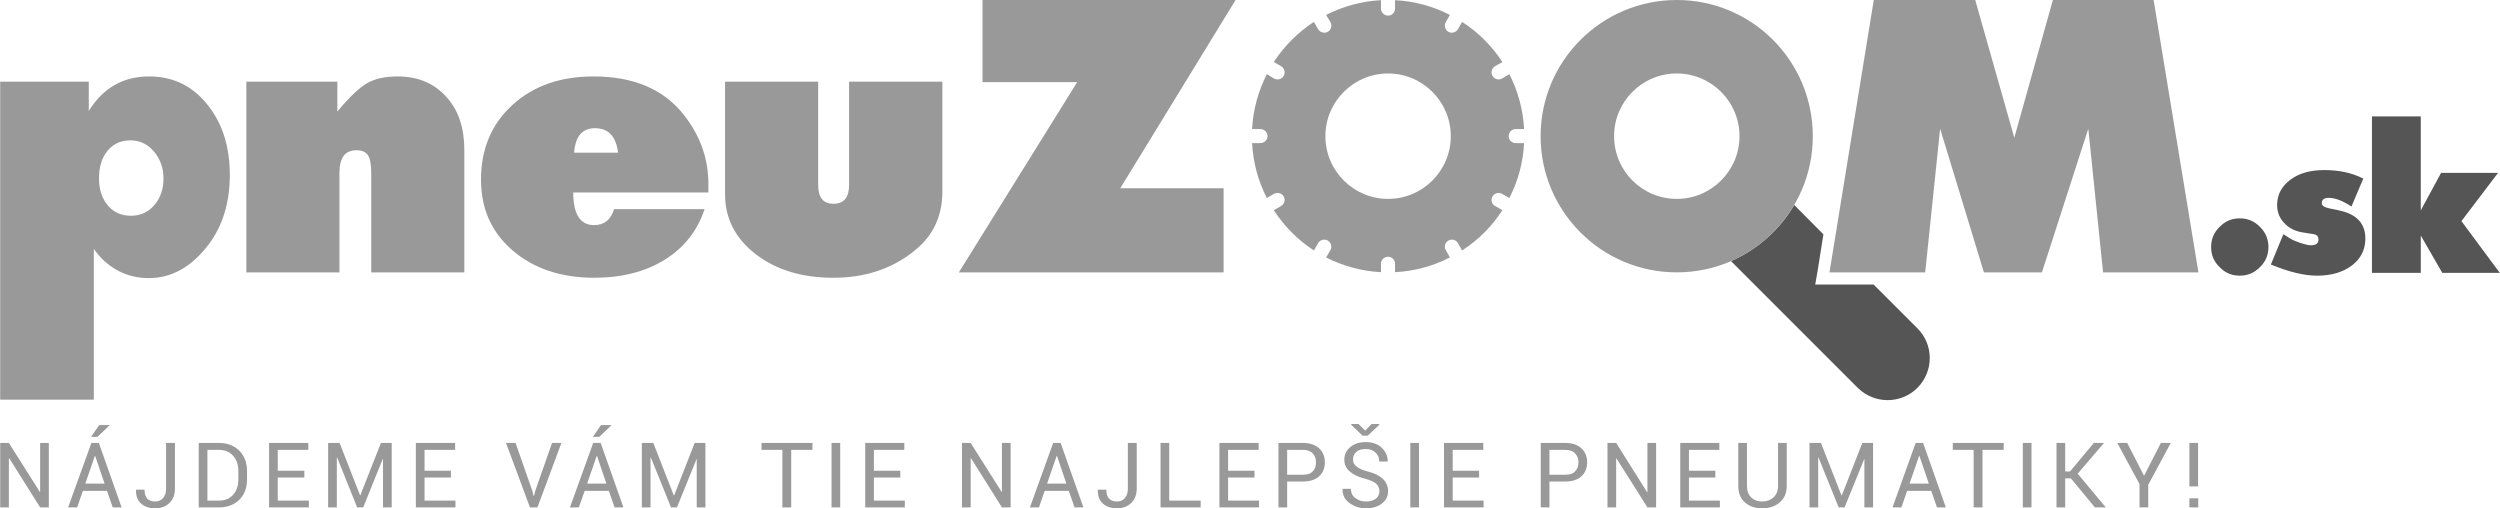
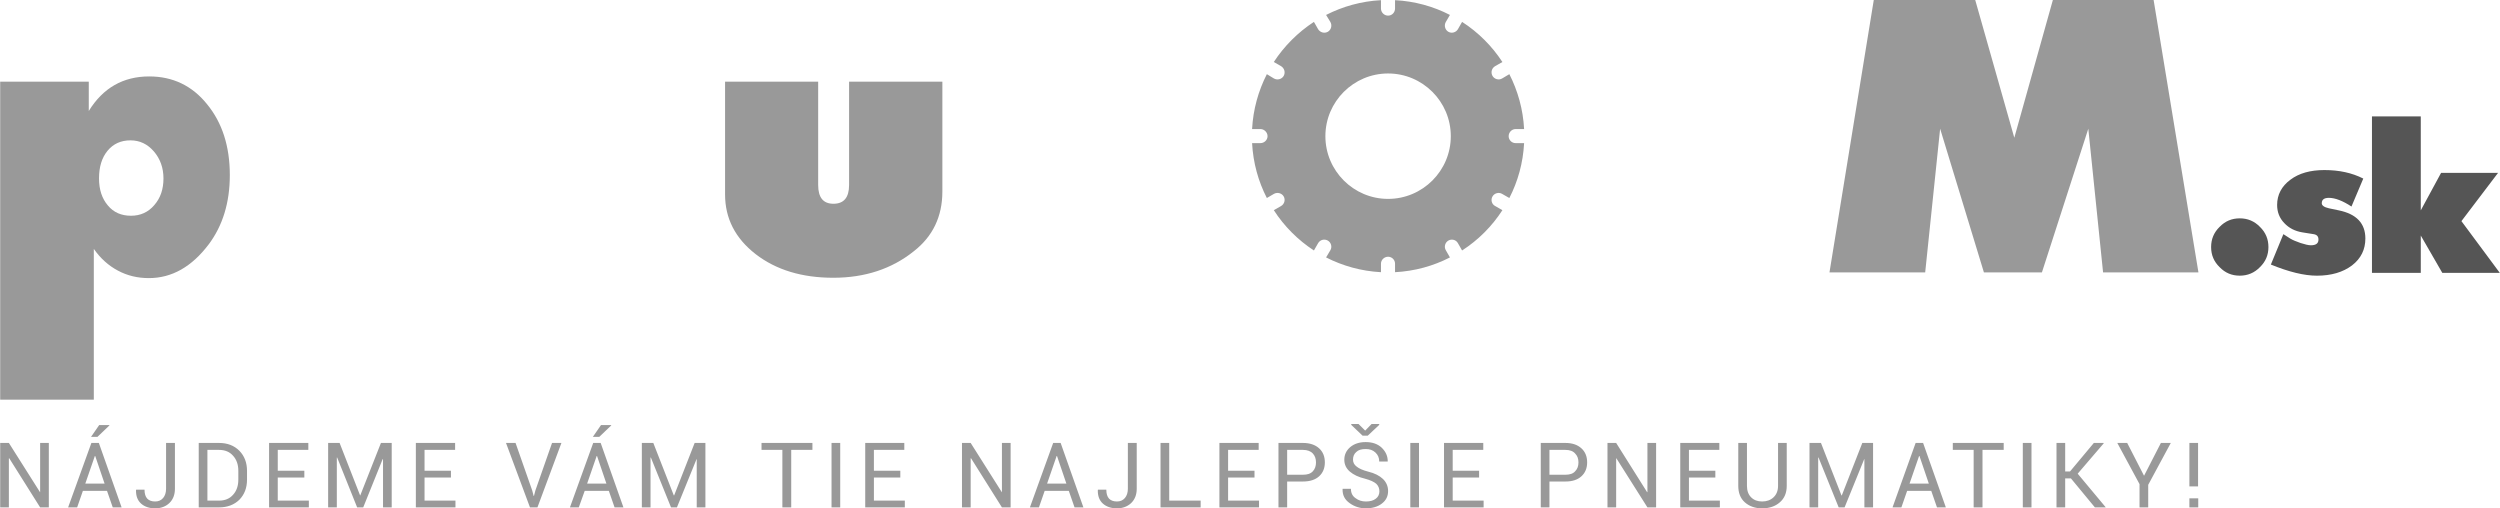
<svg xmlns="http://www.w3.org/2000/svg" xml:space="preserve" width="143.902mm" height="29.266mm" version="1.0" style="shape-rendering:geometricPrecision; text-rendering:geometricPrecision; image-rendering:optimizeQuality; fill-rule:evenodd; clip-rule:evenodd" viewBox="0 0 14390 2927">
  <defs>
    <style type="text/css">
   
    .fil1 {fill:#999999}
    .fil0 {fill:#555555}
    .fil2 {fill:#999999;fill-rule:nonzero}
    .fil3 {fill:#555555;fill-rule:nonzero}
   
  </style>
  </defs>
  <g id="Vrstva_x0020_1">
    <g id="_803358784">
      <g>
-         <path class="fil0" d="M10328 1180l168 169 -33 208 -14 81 82 0 254 0 252 252c95,94 95,248 0,343l0 0c-94,94 -248,94 -343,0l-730 -730c153,-67 280,-180 364,-323z" />
        <g>
          <path class="fil1" d="M8030 1c114,6 221,36 316,85l-24 41c-11,20 -4,45 15,56l0 0c19,11 44,4 55,-15l24 -42c93,60 172,139 232,231l-42 24c-20,12 -26,36 -15,56l0 0c11,19 36,26 55,15l42 -25c49,96 79,203 85,316l-49 0c-22,0 -40,19 -40,41l0 0c0,22 18,40 40,40l49 0c-6,114 -36,221 -85,316l-42 -24c-19,-11 -44,-4 -55,15l0 0c-11,19 -5,44 15,55l42 24c-60,93 -139,172 -232,232l-24 -42c-11,-20 -36,-26 -55,-15l0 0c-19,11 -26,36 -15,55l24 42c-95,49 -202,79 -316,85l0 -49c0,-22 -18,-40 -40,-40l0 0c-22,0 -41,18 -41,40l0 49c-113,-6 -220,-36 -316,-85l25 -42c11,-19 4,-44 -15,-55l0 0c-20,-11 -44,-5 -56,15l-24 42c-92,-60 -171,-139 -231,-232l42 -24c19,-11 26,-36 15,-55l0 0c-11,-19 -36,-26 -56,-15l-41 24c-49,-95 -79,-202 -85,-316l48 0c22,0 41,-18 41,-40l0 0c0,-22 -19,-41 -41,-41l-48 0c6,-113 36,-220 85,-316l41 25c20,11 45,4 56,-15l0 0c11,-20 4,-44 -15,-56l-42 -24c60,-92 139,-171 231,-231l24 42c12,19 36,26 56,15l0 0c19,-11 26,-36 15,-56l-25 -41c96,-49 203,-79 316,-85l0 48c0,23 19,41 41,41l0 0c22,0 40,-18 40,-41l0 -48zm-40 422c199,0 361,162 361,361 0,199 -162,361 -361,361 -199,0 -361,-162 -361,-361 0,-199 162,-361 361,-361z" />
-           <path class="fil1" d="M9652 0c433,0 783,351 783,784 0,433 -350,784 -783,784 -433,0 -784,-351 -784,-784 0,-433 351,-784 784,-784zm0 423c199,0 361,162 361,361 0,199 -162,361 -361,361 -200,0 -361,-162 -361,-361 0,-199 161,-361 361,-361z" />
          <path class="fil2" d="M0 2301l0 -1831 510 0 0 169c82,-133 198,-199 348,-199 135,0 247,53 333,160 87,106 131,242 131,408 0,158 -41,291 -121,398 -98,130 -213,195 -345,195 -65,0 -124,-14 -178,-43 -55,-29 -101,-71 -139,-125l0 868 -539 0zm750 -1493c-55,0 -99,20 -132,60 -33,40 -49,93 -49,159 0,65 17,116 51,156 33,40 78,59 133,59 54,0 99,-20 134,-61 36,-41 53,-92 53,-154 0,-61 -19,-113 -55,-155 -37,-43 -82,-64 -135,-64z" />
-           <path class="fil2" d="M1417 1568l0 -1098 524 0 0 172c68,-82 125,-136 171,-163 45,-26 104,-39 176,-39 116,0 209,39 279,116 71,77 105,179 105,307l0 705 -536 0 0 -572c0,-49 -6,-83 -19,-102 -12,-19 -34,-29 -67,-29 -65,0 -97,44 -97,131l0 572 -536 0z" />
-           <path class="fil2" d="M3534 1204l521 0c-41,125 -118,222 -229,291 -111,69 -247,104 -406,104 -192,0 -349,-53 -470,-157 -122,-105 -182,-241 -182,-408 0,-176 60,-319 180,-429 120,-110 276,-165 468,-165 229,0 402,73 518,219 96,121 143,254 143,400l0 49 -778 0c0,125 40,188 120,188 58,0 97,-31 115,-92zm-230 -325l253 0c-11,-94 -56,-141 -133,-141 -73,0 -113,47 -120,141z" />
          <path class="fil2" d="M4173 470l536 0 0 595c0,72 29,108 88,108 60,0 90,-36 90,-108l0 -595 537 0 0 633c0,143 -55,258 -164,343 -127,102 -282,153 -464,153 -180,0 -329,-45 -447,-136 -118,-92 -176,-206 -176,-344l0 -649z" />
-           <path class="fil2" d="M5655 0l1457 0 -664 1084 595 0 0 484 -1524 0 681 -1095 -545 0 0 -473z" />
          <path class="fil2" d="M10531 1568l255 -1568 584 0 225 793 222 -793 580 0 258 1568 -549 0 -85 -827 -267 827 -334 0 -252 -827 -86 827 -551 0z" />
        </g>
        <path class="fil3" d="M12893 1257c45,0 84,16 116,49 33,32 49,71 49,116 0,46 -16,84 -49,116 -32,33 -71,49 -116,49 -46,0 -84,-16 -116,-49 -33,-32 -49,-70 -49,-116 0,-45 16,-84 49,-116 32,-33 70,-49 116,-49zm179 266l72 -175 39 25c14,9 35,17 60,26 25,8 45,13 59,13 30,0 44,-11 44,-33 0,-18 -9,-28 -28,-31l-63 -10c-44,-7 -79,-25 -106,-54 -27,-28 -41,-63 -41,-104 0,-59 26,-108 76,-145 50,-38 116,-56 196,-56 85,0 159,16 224,49l-68 161c-50,-33 -94,-50 -130,-50 -27,0 -41,10 -41,31 0,13 14,23 41,29l57 12c102,21 153,75 153,162 0,63 -25,115 -77,155 -52,39 -119,59 -202,59 -74,0 -162,-22 -265,-64zm582 48l0 -901 281 0 0 541 117 -216 328 0 -211 278 221 298 -331 0 -124 -215 0 215 -281 0z" />
      </g>
      <path class="fil2" d="M280 2921l-50 0 -178 -283 -2 1 0 282 -50 0 0 -371 50 0 179 283 1 0 0 -283 50 0 0 371zm335 -95l-139 0 -33 95 -52 0 134 -371 43 0 131 371 -51 0 -33 -95zm-125 -42l111 0 -54 -159 -2 0 -55 159zm80 -337l58 0 1 2 -69 66 -37 0 47 -68zm385 103l51 0 0 264c0,34 -11,62 -32,82 -21,20 -48,30 -82,31 -34,-1 -61,-10 -81,-28 -20,-18 -30,-44 -29,-78l1 -2 48 0c0,23 5,40 16,52 11,11 26,16 45,16 19,0 34,-6 46,-20 11,-13 17,-31 17,-53l0 -264zm188 371l0 -371 117 0c48,0 87,15 117,45 29,30 44,68 44,116l0 50c0,48 -15,86 -44,116 -30,29 -69,44 -117,44l-117 0zm50 -331l0 292 67 0c34,0 61,-11 81,-34 20,-22 30,-51 30,-87l0 -51c0,-35 -10,-64 -30,-86 -20,-23 -47,-34 -81,-34l-67 0zm558 159l-153 0 0 133 179 0 0 39 -229 0 0 -371 226 0 0 40 -176 0 0 120 153 0 0 39zm321 103l1 0 119 -302 62 0 0 371 -50 0 0 -278 -2 0 -112 278 -35 0 -115 -287 -2 0 0 287 -50 0 0 -371 66 0 118 302zm523 -103l-152 0 0 133 178 0 0 39 -228 0 0 -371 226 0 0 40 -176 0 0 120 152 0 0 39zm468 75l8 31 2 0 8 -31 96 -274 54 0 -138 371 -43 0 -138 -371 55 0 96 274zm441 2l-139 0 -34 95 -51 0 134 -371 43 0 131 371 -51 0 -33 -95zm-125 -42l111 0 -54 -159 -2 0 -55 159zm80 -337l58 0 1 2 -69 66 -37 0 47 -68zm419 405l2 0 118 -302 62 0 0 371 -50 0 0 -278 -1 0 -113 278 -34 0 -116 -287 -2 0 0 287 -50 0 0 -371 66 0 118 302zm798 -262l-122 0 0 331 -51 0 0 -331 -120 0 0 -40 293 0 0 40zm160 331l-50 0 0 -371 50 0 0 371zm346 -172l-152 0 0 133 178 0 0 39 -228 0 0 -371 225 0 0 40 -175 0 0 120 152 0 0 39zm635 172l-50 0 -178 -283 -2 1 0 282 -50 0 0 -371 50 0 179 283 1 0 0 -283 50 0 0 371zm335 -95l-139 0 -33 95 -52 0 134 -371 43 0 131 371 -51 0 -33 -95zm-125 -42l111 0 -54 -159 -2 0 -55 159zm465 -234l51 0 0 264c0,34 -11,62 -32,82 -21,20 -48,30 -82,31 -34,-1 -61,-10 -81,-28 -20,-18 -30,-44 -29,-78l1 -2 48 0c0,23 5,40 16,52 11,11 26,16 45,16 19,0 34,-6 46,-20 11,-13 17,-31 17,-53l0 -264zm238 332l181 0 0 39 -231 0 0 -371 50 0 0 332zm491 -133l-152 0 0 133 178 0 0 39 -228 0 0 -371 226 0 0 40 -176 0 0 120 152 0 0 39zm188 23l0 149 -50 0 0 -371 141 0c40,0 71,11 93,31 22,20 33,47 33,81 0,33 -11,60 -33,80 -22,20 -53,30 -93,30l-91 0zm0 -39l91 0c26,0 44,-6 57,-20 12,-13 18,-30 18,-51 0,-21 -6,-38 -18,-51 -13,-14 -32,-21 -57,-21l-91 0 0 143zm531 95c0,-17 -6,-31 -18,-43 -13,-11 -34,-21 -64,-29 -38,-9 -67,-23 -88,-41 -21,-18 -32,-41 -32,-68 0,-29 11,-53 34,-73 23,-19 52,-29 89,-29 39,0 70,11 93,33 23,23 34,48 34,78l-1 1 -48 0c0,-21 -7,-38 -22,-52 -15,-14 -33,-20 -56,-20 -24,0 -42,5 -54,17 -13,11 -19,26 -19,44 0,16 7,30 21,40 13,11 35,21 66,29 38,9 66,24 85,42 20,19 30,43 30,70 0,30 -12,54 -36,72 -23,18 -54,27 -92,28 -35,-1 -67,-11 -94,-31 -28,-20 -41,-46 -40,-80l0 -2 48 0c0,24 9,42 27,54 17,13 37,19 59,19 24,0 43,-5 57,-16 14,-10 21,-25 21,-43zm-82 -349l37 -38 44 0 0 5 -66 62 -30 0 -65 -62 0 -5 42 0 38 38zm310 442l-50 0 0 -371 50 0 0 371zm346 -172l-152 0 0 133 178 0 0 39 -228 0 0 -371 226 0 0 40 -176 0 0 120 152 0 0 39zm405 23l0 149 -50 0 0 -371 142 0c40,0 70,11 92,31 22,20 33,47 33,81 0,33 -11,60 -33,80 -22,20 -52,30 -92,30l-92 0zm0 -39l92 0c25,0 44,-6 56,-20 13,-13 19,-30 19,-51 0,-21 -6,-38 -19,-51 -12,-14 -31,-21 -56,-21l-92 0 0 143zm614 188l-50 0 -179 -283 -1 1 0 282 -50 0 0 -371 50 0 178 283 2 0 0 -283 50 0 0 371zm341 -172l-152 0 0 133 178 0 0 39 -228 0 0 -371 225 0 0 40 -175 0 0 120 152 0 0 39zm411 -199l0 247c0,40 -13,72 -40,95 -26,23 -60,34 -102,35 -40,-1 -73,-12 -99,-35 -26,-23 -38,-55 -38,-95l0 -247 50 0 0 247c0,28 8,50 24,66 16,16 37,24 63,24 27,0 49,-8 66,-24 17,-16 26,-38 26,-66l0 -247 50 0zm315 302l2 0 118 -302 62 0 0 371 -50 0 0 -278 -1 0 -113 278 -34 0 -116 -287 -2 0 0 287 -50 0 0 -371 66 0 118 302zm517 -26l-139 0 -33 95 -51 0 133 -371 43 0 131 371 -51 0 -33 -95zm-125 -42l111 0 -54 -159 -2 0 -55 159zm542 -194l-122 0 0 331 -51 0 0 -331 -120 0 0 -40 293 0 0 40zm160 331l-50 0 0 -371 50 0 0 371zm227 -167l-33 0 0 167 -50 0 0 -371 50 0 0 164 28 0 137 -164 56 0 1 2 -150 175 161 193 -1 1 -61 0 -138 -167zm421 -15l97 -189 57 0 -130 241 0 130 -50 0 0 -134 -128 -237 57 0 97 189zm311 61l-50 0 0 -250 50 0 0 250zm1 121l-51 0 0 -52 51 0 0 52z" />
    </g>
  </g>
</svg>